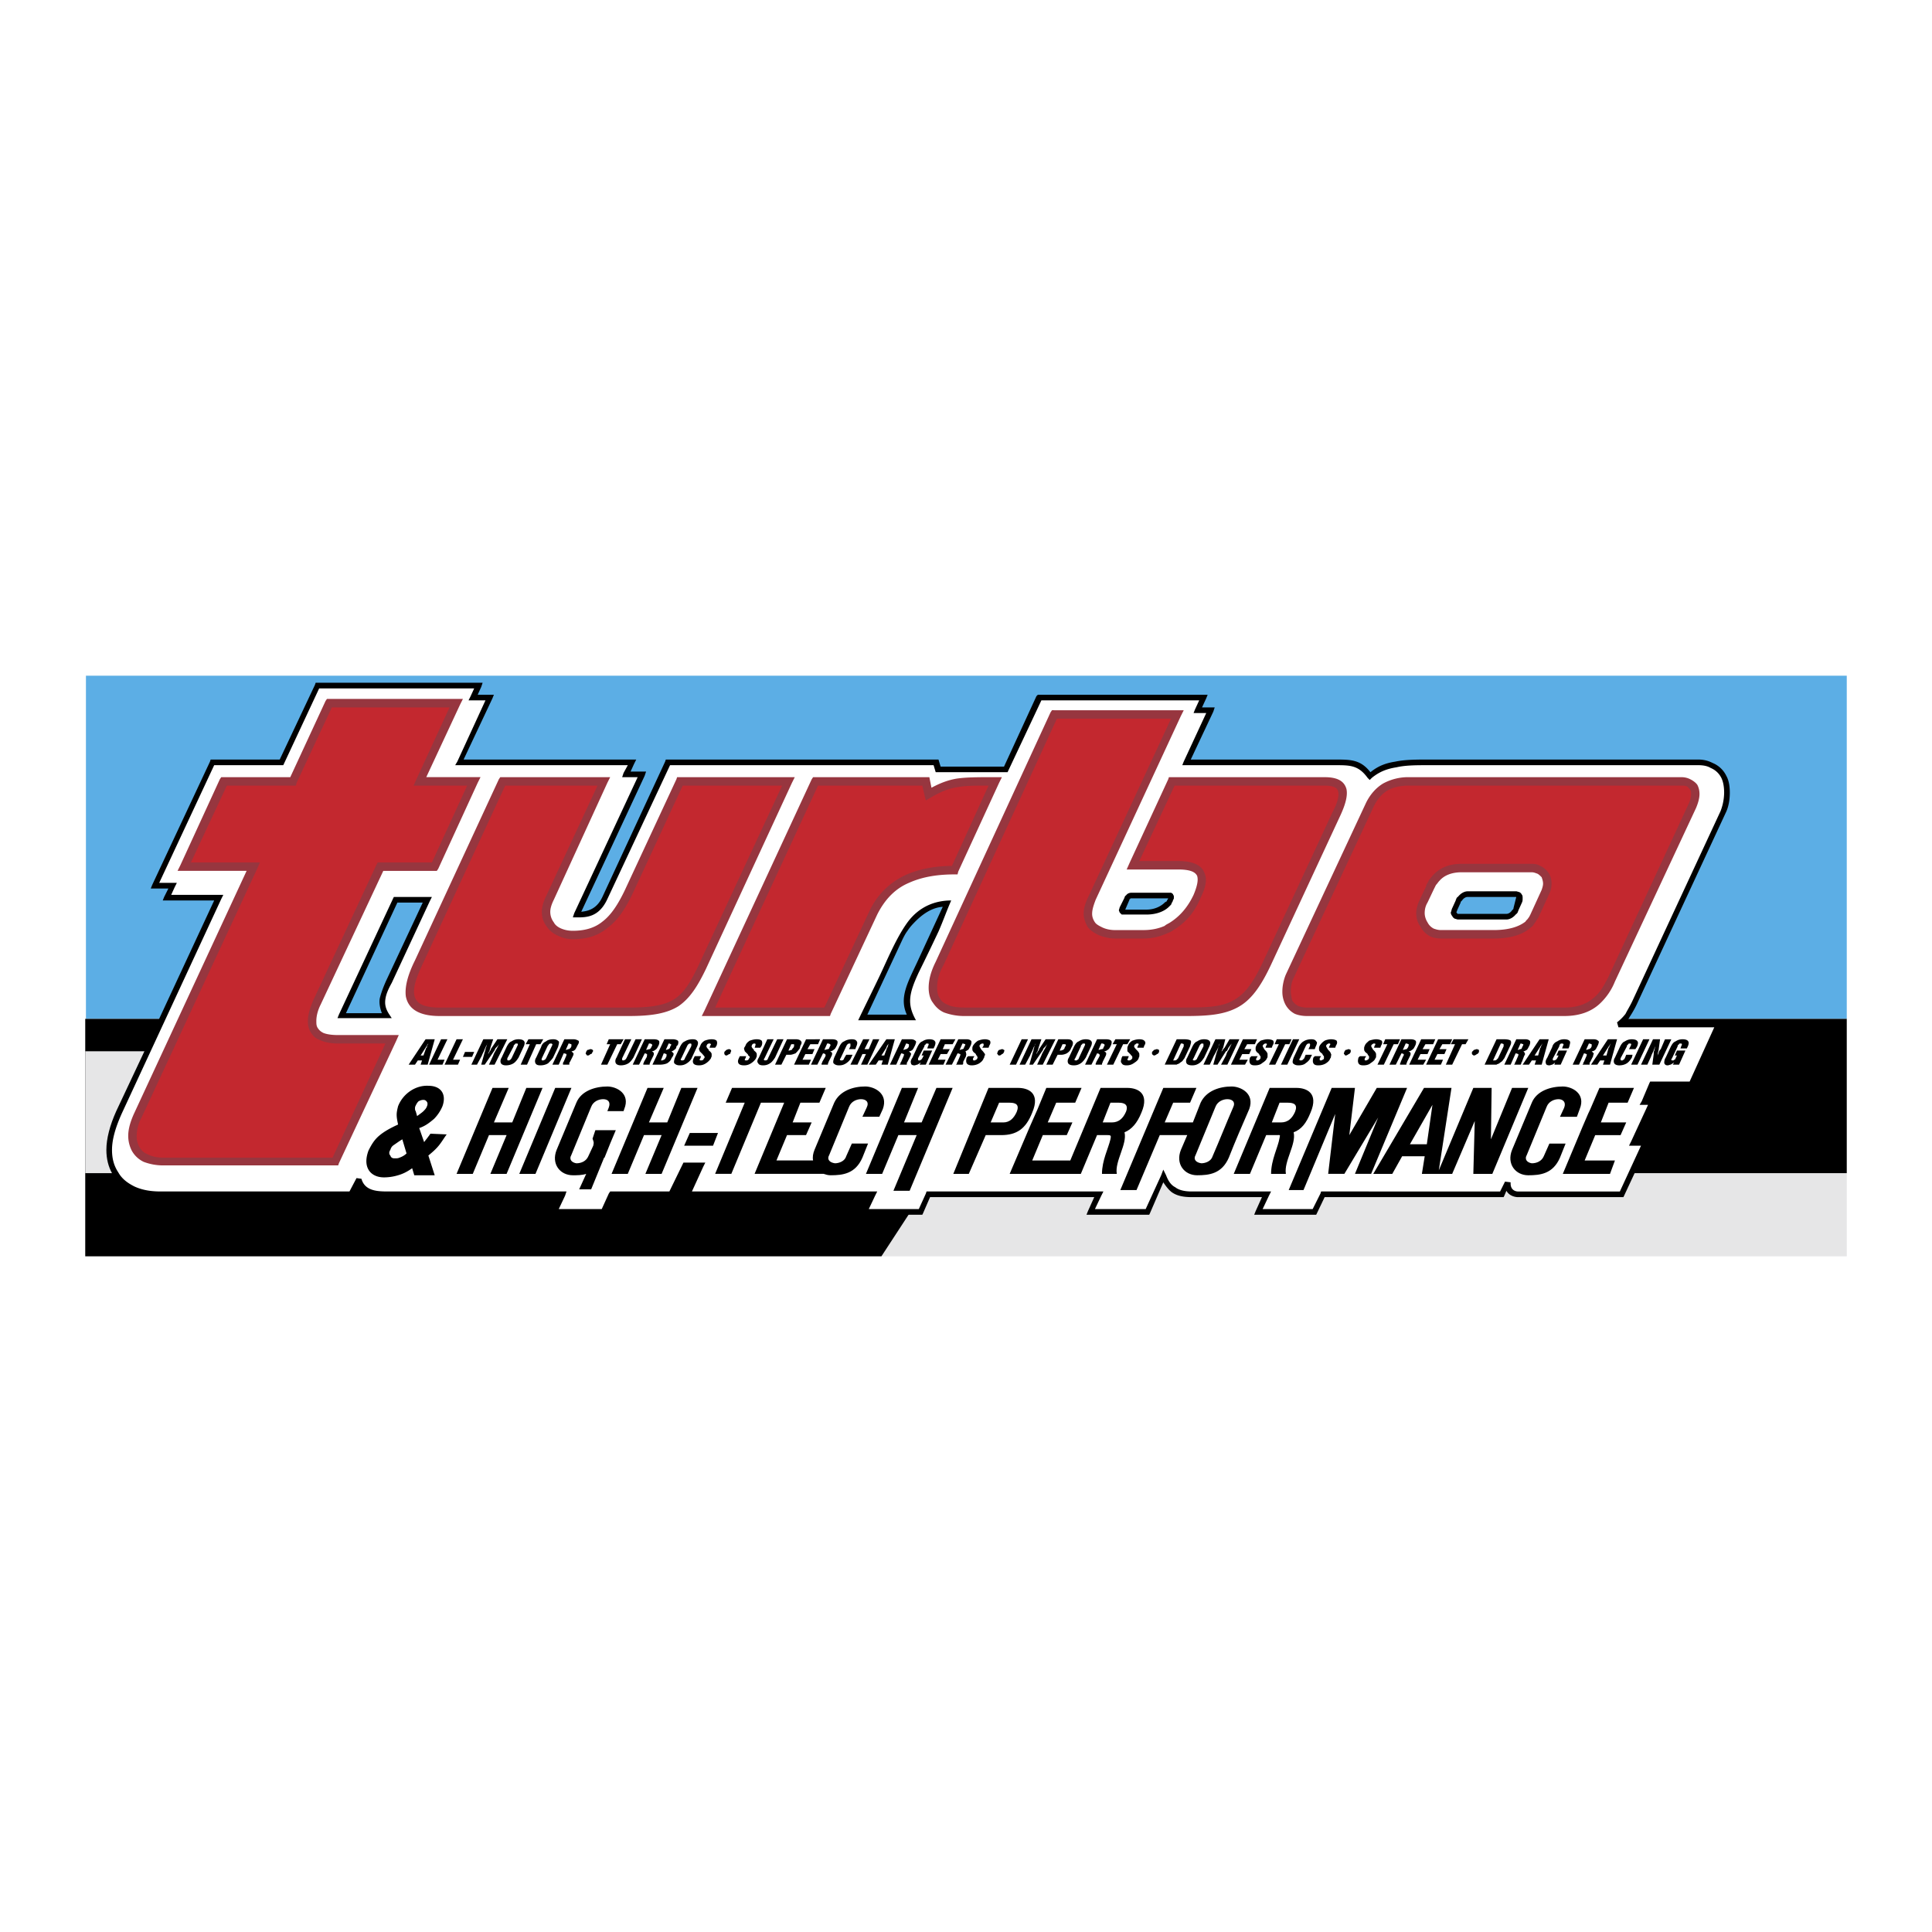
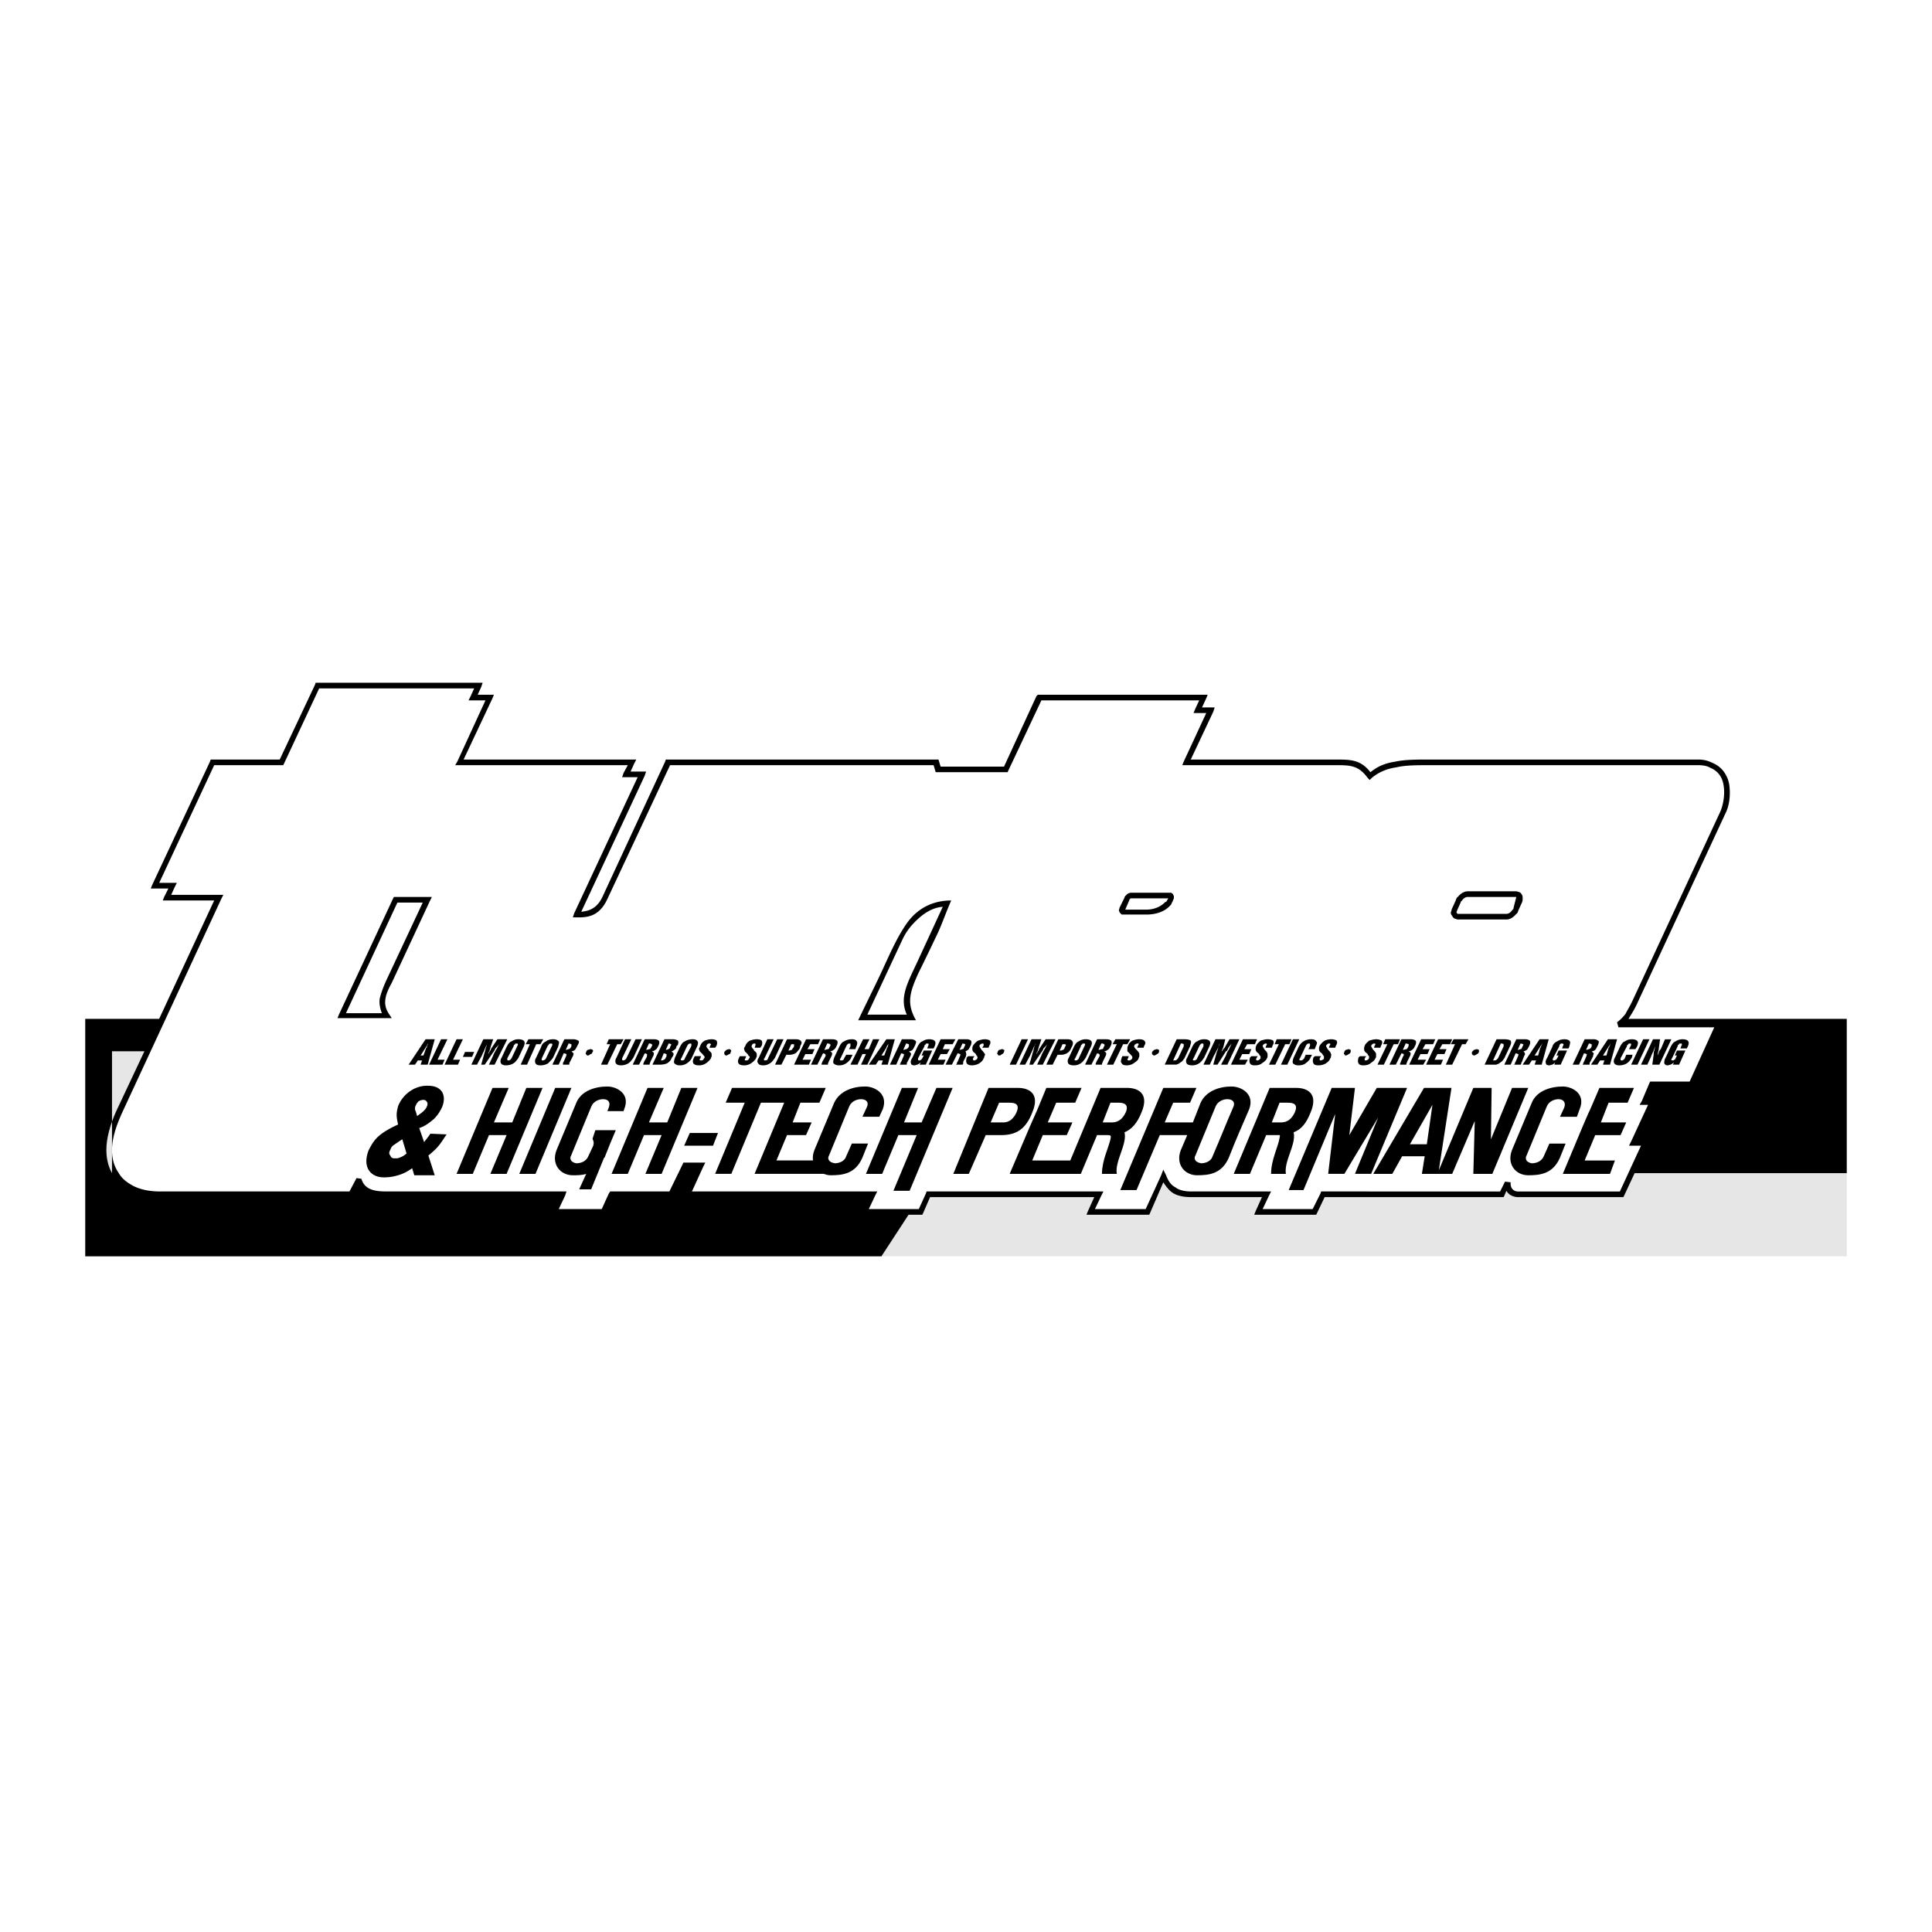
<svg xmlns="http://www.w3.org/2000/svg" width="2500" height="2500" viewBox="0 0 192.756 192.756">
  <g fill-rule="evenodd" clip-rule="evenodd">
    <path fill="#fff" d="M0 0h192.756v192.756H0V0z" />
-     <path fill="#5caee5" d="M8.574 101.65h175.678V67.415H8.574v34.235z" />
    <path fill="#e6e6e7" d="M93.285 117.046h90.967v8.295h-96.31l5.343-8.295z" />
    <path d="M8.504 101.65h175.748v15.396H93.355l-5.413 8.295H8.504V101.65z" />
    <path d="M42.177 90.051h-2.531l-5.132 11.037H38.1c-.211-.562-.281-1.054-.211-1.476.141-.563.351-1.125.633-1.758l3.655-7.803zm47.874 3.656l-3.515 7.521h3.936c-.773-1.687.07-3.163 1.055-5.272l2.531-5.483c-1.055.07-2.039.703-2.952 1.688a4.952 4.952 0 0 0-.563.703c-.21.28-.351.561-.492.843zm26.431-3.937l.07-.141-.07.141zm.071-.141h-3.654c-.07 0-.141 0-.141.07-.07 0-.07 0-.07.07l-.422.984h2.109c.844 0 1.477-.352 1.826-.703.07-.07.141-.07.211-.141 0-.07.07-.14.07-.14l.071-.14zm15.607 29.808l-.773 1.616-.07.141h-6.186l.141-.352.633-1.405h-7.031c-.844 0-1.475-.141-1.969-.492-.281-.211-.562-.562-.842-.984l-1.336 3.093-.07.141h-6.258l.141-.352.633-1.405H92.792l-.703 1.616-.07.141h-6.187l.141-.352.633-1.405H68.118l.211-.352 1.125-2.531h-.914l-1.265 2.742-.07.141h-5.976l-.772 1.616-.07.141h-5.554l.211-.352.633-1.405H38.733c-.844 0-2.32 0-2.953-1.125l-.492.984-.14.141H16.026c-1.055 0-2.039-.141-2.812-.562-.773-.352-1.406-.914-1.898-1.617a4.855 4.855 0 0 1-.703-2.531c0-1.125.352-2.46.984-3.866l9.771-21.02h-5.132l.141-.351.422-.844h-1.758l.141-.351 5.765-12.303.07-.211h6.89l3.515-7.452.07-.211h16.66l-.141.422-.352.773h1.617l-.141.352-2.882 6.116h17.224l-.211.422-.352.773h1.547l-.141.422-6.327 13.567c.703-.07 1.546-.281 2.109-1.476l6.256-13.498.07-.211h27.206l.211.703h6.327l3.234-7.03.141-.141h16.942l-.141.352-.422.914h1.266l-.139.421-2.25 4.78h14.412c1.547 0 2.531 0 3.514 1.265.773-.632 1.547-.914 2.461-1.054.984-.211 2.109-.211 3.445-.211h26.783c.633 0 1.055.141 1.477.352a2.61 2.61 0 0 1 1.336 1.266c.281.492.352 1.125.352 1.687 0 .773-.141 1.476-.422 2.039l-8.717 18.771a10.145 10.145 0 0 1-.844 1.546c-.07.141-.211.352-.352.492h9.701l-.211.352-2.74 5.976-.07.211H164.99l-.562 1.195h.844l-.141.422-1.758 3.654h1.195l-.141.423-2.391 5.132-.07.141h-10.545s-.773 0-1.125-.633l-.211.492-.07.141H132.16v-.002zM151 90.613l.352-.773-.352.773zm.352-.773c0-.07.07-.14.07-.21l-.07.21zm.07-.211l-.07-.07.07.07zm-.07-.07v-.07.07zm0-.07h-.07.07zm-.071 0h-4.85c-.211 0-.422.141-.562.351l-.07.07c-.07.07-.07.07-.07.141l-.352.773c0 .07-.07.141-.07.211l.07.07c0 .07.07.07.07.07h4.85c.211 0 .422-.141.562-.352l.07-.07c.07-.07.07-.07.07-.141l.282-1.123z" />
    <path d="M146.432 88.926h4.85c.07 0 .211.07.281.07.141.07.211.141.281.281.07.07.07.211.07.352s0 .281-.07.421l-.352.773c0 .07-.07.141-.07.211-.07.07-.07.141-.141.141-.281.352-.633.562-.984.562h-4.85c-.07 0-.211-.07-.281-.07a.547.547 0 0 1-.281-.281.539.539 0 0 1-.141-.352c.07-.141.07-.281.141-.422l.352-.773c0-.07.07-.14.07-.21.07-.07.07-.141.141-.141.281-.351.632-.562.984-.562zm-15.467 31.705l.773-1.546.07-.211H149.666l.49-.984.562.07c-.07.914.703.914.703.914h10.193l2.109-4.569h-1.195l.211-.423 1.688-3.654h-.844l.211-.352.773-1.828.07-.141H168.575l2.459-5.413h-9.561l-.141-.492c.352-.281.562-.492.844-.844.211-.422.492-.844.773-1.476l8.717-18.771a5.277 5.277 0 0 0 .352-1.828c0-.492-.07-1.054-.281-1.476a2.064 2.064 0 0 0-1.055-.984c-.35-.211-.773-.281-1.266-.281h-26.783c-1.336 0-2.391 0-3.305.211-.914.141-1.686.422-2.461 1.055l-.211.211-.209-.211c-.914-1.266-1.758-1.266-3.234-1.266h-15.256l.141-.352 2.25-4.851h-1.266l.141-.352.422-.914H103.9l-3.375 7.17h-7.17l-.211-.703H66.852L60.596 89.7c-.844 1.828-2.109 1.828-3.023 1.828h-.421l.141-.422 6.327-13.567h-1.547l.141-.422.422-.773H45.412l.21-.352 2.812-6.116h-1.688l.211-.422.352-.773H31.843l-3.515 7.522-.07.141h-6.89l-5.483 11.74h1.758l-.211.421-.352.773h5.202l-.211.422-9.911 21.37c-.633 1.406-.984 2.601-.984 3.655 0 .914.211 1.617.632 2.25.352.633.915 1.055 1.617 1.406.773.352 1.617.492 2.602.492h18.84l.703-1.336.492.07c.352 1.266 1.688 1.266 2.742 1.266h17.715l-.141.422-.632 1.335h4.289l.703-1.546.141-.211h5.905l1.336-2.742.07-.141h2.18l-.211.422-1.125 2.461h18.488l-.211.422-.632 1.335h4.991l.703-1.546.07-.211h17.644l-.211.422-.633 1.335h5.062l1.547-3.374.211-.562.279.562c.211.562.492.984.916 1.195.35.281.912.422 1.615.422h7.943l-.211.422-.631 1.335h4.991v.001zm-18.067-31.564h3.936c.143.07.213.141.213.211.07.07.07.141.07.211 0 .141 0 .211-.07.281l-.07.21c-.072.07-.072.141-.143.281l-.211.211c-.422.422-1.193.773-2.248.773h-2.461l-.211-.211c0-.07-.07-.141-.07-.211s.07-.211.07-.281l.492-.984c0-.07 0-.07.07-.141 0 0 0-.07.07-.07.142-.21.353-.28.563-.28zm-73.392.422h3.585l-.211.421-3.797 8.155c-.351.633-.562 1.124-.632 1.617-.07.491 0 .913.352 1.476l.281.422H33.671l.141-.352 5.413-11.599.07-.141h.211v.001zm51.037 2.531c1.195-1.617 2.812-2.18 4.359-2.18-.492 1.125-.773 1.969-1.266 3.093a234.93 234.93 0 0 1-1.968 4.078c-.984 2.108-1.195 3.163-.281 4.78h-5.765c.703-1.477 1.406-2.882 2.109-4.358.773-1.618 1.687-3.867 2.812-5.413z" fill="#fff" />
    <path d="M40.771 106.22l1.688-2.531h.914l-.703 2.531h-.703l.141-.422h-.422l-.281.422h-.634zm1.195-.914h.281l.281-.773c.07 0 .07-.07.07-.14s.07-.141.141-.281c-.07.07-.141.141-.141.211-.07.07-.07.14-.14.21l-.492.773zm.844.914h1.336l.211-.492h-.703l.984-2.039h-.633l-1.195 2.531zm1.546 0l1.195-2.531h.633l-.984 2.039h.703l-.211.492h-1.336zm1.828-.774l.211-.492h.914l-.211.492h-.914zm.844.774h.562l.493-.914c.07-.211.211-.422.281-.633s.211-.421.281-.562c-.07.07-.07.211-.141.351-.07.141-.07.352-.141.492l-.352 1.266h.352l.914-1.336s.07-.07.14-.281c.141-.141.282-.28.422-.491-.141.211-.211.421-.352.632-.071.141-.211.352-.281.562l-.422.914h.562l1.265-2.531h-.984l-.562.844c-.07.07-.07.141-.141.281-.07.07-.141.211-.21.352 0-.141.07-.211.14-.352 0-.07.07-.211.07-.281l.281-.844h-.984l-1.193 2.531zm4.218-1.827l-.633 1.194v.141c0 .07.07.07.141.07s.07 0 .141-.07c.07 0 .07-.07.141-.141l.562-1.194c.07-.141.07-.141.07-.211s-.07-.07-.141-.07-.141 0-.141.07c-.07.07-.14.07-.14.211zm-.704.069c.141-.28.281-.491.492-.562.211-.141.422-.212.703-.212s.492.071.562.212c.07.07.07.281-.07.562l-.492 1.055c-.141.211-.281.422-.492.562s-.492.211-.773.211c-.211 0-.421-.07-.492-.211s-.07-.352.07-.562l.492-1.055zm1.407 1.758h.633l.914-2.038h.422l.281-.493h-1.477l-.281.493h.422l-.914 2.038zm2.672-1.827c.07-.141.14-.141.14-.211.07-.07.141-.07.211-.07s.07 0 .141.07c0 .07 0 .07-.07.211l-.562 1.194c-.07.07-.07.141-.141.141-.07.07-.141.07-.211.07s-.07 0-.07-.07c-.07 0 0-.07 0-.141l.562-1.194zm-.633.069a.806.806 0 0 1 .492-.562c.141-.141.421-.212.703-.212s.422.071.562.212c.07.07 0 .281-.07.562l-.493 1.055c-.141.211-.352.422-.492.562-.21.141-.492.211-.773.211s-.422-.07-.492-.211-.07-.352.07-.562l.493-1.055zm2.46.281c.141 0 .211-.07.281-.07s.141-.07.211-.141l.07-.14v-.211c-.07 0-.141-.07-.282-.07l-.28.632zm-1.336 1.477h.633l.492-1.125c.141 0 .281.07.281.07 0 .07 0 .141-.07.281l-.211.492c-.07.07-.07.141-.07.211v.07h.633v-.07c0-.07 0-.141.071-.211l.281-.562c.07-.141.07-.211.07-.281l-.211-.211c.141 0 .281-.07.352-.141s.14-.211.21-.351l.07-.141c.141-.211.141-.352.07-.422-.141-.07-.281-.142-.492-.142h-.915l-1.194 2.533zm3.375-1.266c0-.07.07-.141.141-.211.141 0 .211-.07.281-.07.141 0 .211.07.211.07.07.07.07.141 0 .211-.07.141-.07.211-.211.211-.07.07-.141.141-.281.141-.07 0-.141-.07-.141-.141-.07 0-.07-.07 0-.211zm1.476 1.266l.914-2.038h-.352l.211-.493h1.476l-.281.493h-.351l-.984 2.038h-.633zm3.023-2.532h-.633l-.843 1.828c-.141.211-.141.422-.07.562s.281.211.492.211c.281 0 .562-.07.773-.211s.352-.352.492-.562l.844-1.828h-.633l-.914 1.898c-.07.07-.07.141-.141.141-.07.07-.141.07-.141.07-.07 0-.141 0-.141-.07v-.141l.915-1.898zm1.476 1.055c.141 0 .281-.07.352-.07s.07-.07.14-.141l.07-.14c.07-.141.07-.141 0-.211 0 0-.07-.07-.21-.07h-.07l-.282.632zm-1.336 1.477l1.195-2.531h.914c.281 0 .422.071.493.142.07.07.07.211 0 .422l-.071.141c-.07.14-.141.28-.281.351a.539.539 0 0 1-.352.141c.141.07.211.141.211.211s0 .141-.07.281l-.281.562c0 .07-.07.141-.07.211v.07h-.633v-.07c0-.07.07-.141.07-.211l.281-.492c0-.141.07-.211 0-.281 0 0-.07-.07-.211-.07l-.562 1.125h-.633v-.002zm3.304-1.477c.141 0 .211-.07.281-.07.07-.07.141-.07.141-.211l.07-.14c.07-.07.07-.141 0-.141 0 0-.07-.07-.211-.07l-.281.632zm-.491 1.055c.14 0 .21 0 .281-.07.07 0 .141-.07.21-.211l.07-.141v-.211c-.07 0-.14-.07-.281-.07l-.28.703zm-.844.422h.774c.281 0 .562-.07.702-.141.211-.141.352-.281.422-.492l.141-.211c.071-.141.071-.211.071-.281l-.211-.211c.07 0 .211-.07.282-.141a.386.386 0 0 0 .211-.351l.141-.141c.07-.211.07-.352 0-.422s-.281-.142-.493-.142h-.845l-1.195 2.533zm3.445-1.827l-.562 1.194c-.07.07-.07.141-.07.141.07.07.07.07.141.07s.141 0 .211-.07c0 0 .07-.07.07-.141l.633-1.194c0-.141.07-.141 0-.211 0-.07 0-.07-.07-.07s-.141 0-.211.07-.072.07-.142.211zm-.704.069c.141-.28.281-.491.492-.562.211-.141.492-.212.773-.212s.422.071.492.212c.07.07.07.281-.07.562l-.492 1.055c-.07.211-.281.422-.492.562s-.422.211-.703.211c-.281 0-.421-.07-.562-.211-.07-.141 0-.352.07-.562l.492-1.055zm1.477.914l-.07.141c-.141.281-.141.422-.07.562s.281.211.562.211.493-.07.704-.211.351-.281.492-.492c0-.07.07-.141.07-.211v-.211c0-.07-.07-.211-.281-.352v-.07c-.211-.211-.281-.351-.211-.421 0-.07.07-.141.07-.141.07-.07.141-.07.21-.07.07 0 .07 0 .141.07 0 0 0 .07-.07.141l-.07.21h.562l.141-.21c.07-.211.07-.352 0-.492-.07-.07-.211-.142-.492-.142s-.492.071-.703.142c-.211.141-.352.281-.422.492-.07.14-.07.21-.141.28 0 .141.07.211.07.281l.281.281c.071.07.071.141.141.141 0 .07.07.07.07.141s0 .141-.07.141c0 .07-.07.141-.07.141-.071.07-.141.07-.211.07s-.141 0-.141-.07c0 0 0-.07.07-.141l.07-.211h-.632zm2.952-.422l.211-.211c.07 0 .141-.07.281-.07.07 0 .141.07.141.07.07.07.07.141 0 .211 0 .141-.07.211-.141.211-.141.07-.211.141-.281.141-.141 0-.141-.07-.211-.141v-.211zm1.547.422h.633l-.07.211c-.07.07-.07.141-.07.141 0 .07.07.07.141.07s.141 0 .211-.07c0 0 .07-.07.07-.141.07 0 .07-.07.07-.141s-.07-.07-.141-.141c0 0 0-.07-.07-.141l-.281-.281c0-.07-.07-.141-.07-.281 0-.07.07-.141.141-.28.07-.211.211-.352.422-.492.211-.07.421-.142.703-.142s.422.071.493.142c.07.141.07.281 0 .492l-.141.21h-.562l.07-.21c0-.07.07-.141 0-.141 0-.07 0-.07-.07-.07s-.141 0-.21.07c0 0-.07.07-.07.141-.07.07 0 .21.21.421v.07c.211.141.281.281.281.352v.211c0 .07-.07.141-.07.211a1.637 1.637 0 0 1-.492.492c-.211.141-.422.211-.703.211s-.492-.07-.562-.211-.07-.281.07-.562l.067-.141zm3.374-1.688h-.632l-.844 1.828c-.141.211-.211.422-.07.562.07.141.211.211.493.211.281 0 .492-.07.702-.211.211-.141.352-.352.492-.562l.844-1.828h-.632l-.914 1.898c0 .07-.07.141-.07.141-.07.07-.141.07-.211.07s-.07 0-.14-.07c0 0 0-.07.07-.141l.912-1.898zm.141 2.532l1.195-2.531h.914c.211 0 .422.071.492.212.07.07.07.211-.07.422l-.07.28a3.027 3.027 0 0 1-.422.492c-.211.07-.352.141-.562.141h-.352l-.492.984h-.633zm1.336-1.407h.07c.07 0 .211-.07.281-.07 0-.07.07-.141.141-.211l.07-.14v-.211h-.281l-.281.632zm.562 1.407h1.477l.211-.492h-.844l.281-.562h.703l.211-.492h-.703l.281-.491h.773l.211-.493H80.42l-1.195 2.53zm3.023-1.477c.141 0 .281-.07.351-.07s.141-.07.141-.141l.07-.14c.07-.141.07-.141 0-.211 0 0-.07-.07-.211-.07h-.07l-.281.632zm-1.335 1.477l1.195-2.531h.914c.281 0 .422.071.492.142s.07.211 0 .422l-.07.141c-.07.14-.141.28-.281.351a.539.539 0 0 1-.352.141c.141.07.211.141.211.211s0 .141-.07.281l-.281.562c0 .07-.07.141-.07.211v.07h-.633v-.07c0-.07.071-.141.071-.211l.281-.492c.07-.141.07-.211 0-.281 0 0-.07-.07-.211-.07l-.562 1.125h-.634v-.002zm4.006-.703l.141-.281h-.633l-.211.352c0 .07-.07.141-.07.141-.07.07-.141.07-.211.07s-.07 0-.141-.07c0 0 0-.07.07-.141l.562-1.194c.07-.141.07-.141.141-.211s.141-.07.211-.07.07 0 .07.07v.211l-.141.28h.633l.07-.211c.141-.28.141-.491.07-.562-.07-.141-.21-.212-.492-.212s-.562.071-.773.212c-.211.07-.352.281-.492.562l-.492 1.055c-.07.211-.141.422-.07.562.141.141.281.211.562.211s.492-.07.703-.211.423-.352.493-.563zm-.07.703l1.265-2.531h.633l-.492.984h.422l.421-.984h.633l-1.194 2.531h-.633l.492-1.055h-.352l-.492 1.055h-.703zm1.828 0h.702l.281-.422h.422l-.141.422h.632l.703-2.531h-.844l-1.755 2.531zm1.265-.914l.492-.773c0-.07.07-.14.07-.21.07-.07.141-.141.141-.211 0 .141-.07.211-.07.281 0 .069-.07.14-.07.14l-.281.773h-.282zm2.18-.563c.141 0 .211-.07.281-.07.07 0 .141-.07.211-.141l.07-.14v-.211c-.07 0-.141-.07-.281-.07l-.281.632zm-1.336 1.477l1.195-2.531h.914c.211 0 .352.071.421.142.141.07.07.211 0 .422l-.07.141c-.07.14-.141.28-.211.351s-.211.141-.352.141l.211.211c0 .07 0 .141-.071.281l-.281.562c-.07.07-.07.141-.07.211v.07h-.702s0-.07.07-.07c0-.07 0-.141.07-.211l.211-.492c.07-.141.07-.211.07-.281-.07 0-.141-.07-.281-.07l-.492 1.125h-.632v-.002zm2.952 0h.633l.632-1.406h-.843l-.211.492h.211l-.141.281c-.07.07-.07.141-.141.141-.07.07-.07.07-.141.07s-.141 0-.141-.07v-.141l.632-1.194c0-.141.07-.141.141-.211 0-.07.07-.07.141-.07s.141 0 .141.07 0 .07-.07.211l-.07.21h.632l.07-.141c.141-.28.141-.491.07-.562-.07-.141-.281-.212-.562-.212s-.492.071-.703.212c-.211.07-.352.281-.492.562l-.492 1.055c-.141.211-.211.422-.141.562 0 .141.141.211.352.211.07 0 .21-.07.281-.07.141-.07.211-.141.352-.211l-.14.211zm.914 0l1.195-2.531h1.477l-.281.493h-.773l-.211.491h.703l-.281.492h-.633l-.281.562h.773l-.211.492h-1.477v.001zm3.093-1.477c.141 0 .211-.07.281-.07s.141-.07.141-.141l.07-.14c.07-.141.07-.141.07-.211-.07 0-.141-.07-.281-.07l-.281.632zm-1.406 1.477h.633l.562-1.125c.14 0 .21.07.281.07 0 .07 0 .141-.07.281l-.21.492c-.07.07-.07.141-.07.211-.07 0-.07.07-.07.07h.703c-.07 0-.07-.07 0-.07v-.211l.281-.562c0-.141.07-.211 0-.281 0-.07 0-.141-.07-.211.07 0 .141-.07.282-.141.07-.07.141-.211.211-.351l.069-.141c.07-.211.07-.352 0-.422-.069-.07-.21-.142-.421-.142h-.843l-1.268 2.533zm2.25-.844h.631l-.141.211v.141c0 .07.07.07.141.07s.07 0 .141-.07c.07 0 .141-.07.141-.141 0 0 .07-.07 0-.141 0-.07 0-.07-.07-.141 0 0-.07-.07-.07-.141-.141-.141-.281-.211-.281-.281-.07-.07-.07-.141-.07-.281 0-.07 0-.141.07-.28.141-.211.281-.352.492-.492.211-.07.422-.142.703-.142.211 0 .422.071.492.142.07.141.07.281-.07.492l-.07.21h-.633l.141-.21v-.141c0-.07-.07-.07-.141-.07 0 0-.07 0-.141.07-.07 0-.07.07-.141.141 0 .07.07.21.211.421l.07.07c.141.141.211.281.281.352 0 .07 0 .141-.07.211 0 .07 0 .141-.07.211-.07.211-.211.352-.422.492s-.492.211-.773.211c-.21 0-.421-.07-.492-.211s-.07-.281 0-.562l.141-.141zm2.952-.422c0-.07.07-.141.141-.211.141 0 .211-.07.281-.07.141 0 .141.07.211.07.07.07 0 .141 0 .211-.07.141-.141.211-.211.211-.07.07-.141.141-.281.141-.07 0-.141-.07-.141-.141-.07 0-.07-.07 0-.211zm1.195 1.266l1.195-2.531h.633l-1.195 2.531h-.633zm.985 0h.562l.492-.914c.07-.211.211-.422.281-.633s.211-.421.281-.562a.538.538 0 0 0-.141.351c-.07.141-.07.352-.141.492l-.352 1.266h.352l.914-1.336s.07-.07.141-.281c.141-.141.281-.28.422-.491-.141.211-.211.421-.352.632-.07.141-.211.352-.281.562l-.422.914h.562l1.266-2.531h-.984l-.562.844c-.07.07-.07.141-.141.281-.07.07-.141.211-.211.352 0-.141.07-.211.141-.352 0-.07.07-.211.07-.281l.281-.844h-.984l-1.194 2.531zm2.672 0l1.195-2.531h.912c.283 0 .424.071.494.212.07.07.07.211 0 .422l-.141.28c-.07.211-.211.352-.424.492-.141.07-.352.141-.561.141h-.352l-.492.984h-.631zm1.336-1.407h.07c.139 0 .209-.07.279-.07.07-.07.141-.141.141-.211l.07-.14c.07-.07.07-.141 0-.211h-.281l-.279.632zm2.107-.42l-.562 1.194c-.07.07-.07.141-.07.141 0 .07.07.07.141.07s.141 0 .141-.07c.07 0 .141-.07.141-.141l.562-1.194c.07-.141.07-.141.07-.211s-.07-.07-.141-.07-.141 0-.141.07c-.071.07-.141.07-.141.211zm-.703.069l-.49 1.055c-.143.211-.143.422-.072.562.072.141.283.211.562.211.281 0 .492-.07.703-.211s.352-.352.492-.562l.492-1.055c.141-.28.141-.491.07-.562-.07-.141-.281-.212-.562-.212s-.492.071-.703.212c-.211.071-.352.282-.492.562zm2.461.281c.141 0 .281-.07.352-.07s.141-.07.141-.141l.07-.14c.07-.141.07-.141 0-.211 0 0-.07-.07-.211-.07h-.07l-.282.632zm-1.336 1.477l1.195-2.531h.914c.281 0 .422.071.492.142s.07.211 0 .422l-.07.141c-.07.14-.141.28-.281.351a.539.539 0 0 1-.352.141c.141.07.211.141.211.211s0 .141-.07.281l-.281.562c0 .07-.07.141-.07.211v.07h-.633v-.07c0-.07.07-.141.07-.211l.281-.492c.07-.141.07-.211 0-.281 0 0-.07-.07-.211-.07l-.562 1.125h-.633v-.002zm2.18 0h.633l.984-2.038h.422l.281-.493h-1.477l-.281.493h.422l-.984 2.038zm1.546-.844h.633l-.07.211c-.07.07-.07.141-.07.141.07.07.07.07.141.07s.141 0 .211-.07c.07 0 .07-.07.141-.141v-.141c0-.071-.07-.07-.07-.141-.07 0-.07-.07-.141-.141l-.281-.281v-.281c0-.07 0-.141.07-.28.07-.211.211-.352.422-.492.211-.07.422-.142.703-.142s.422.071.492.142c.141.141.141.281 0 .492l-.07.21h-.633l.07-.21c.07-.07.07-.141.07-.141 0-.07-.07-.07-.141-.07s-.141 0-.141.07c-.07 0-.141.07-.141.141-.07.07 0 .21.211.421l.07.07c.141.141.211.281.211.352v.211c0 .07-.07.141-.07.211-.07.211-.281.352-.492.492s-.422.211-.703.211-.422-.07-.492-.211c-.141-.141-.07-.281 0-.562l.07-.141zm2.954-.422l.211-.211c.07 0 .211-.07.281-.07s.141.07.211.07v.211c-.07.141-.141.211-.211.211-.07.07-.211.141-.281.141s-.141-.07-.211-.141v-.211zm2.951-.843h-.07l-.771 1.687h.07c.141 0 .211 0 .281-.07l.139-.141.562-1.194v-.211s-.071-.071-.211-.071zm-.491-.423h.771c.352 0 .562.071.633.142.07.141 0 .281-.07.562l-.562 1.194c-.07.07-.141.211-.211.281s-.211.141-.281.211-.209.07-.279.141h-1.196l1.195-2.531zm2.248.705l-.562 1.194c-.07.07-.07.141-.07.141 0 .07.07.07.141.07s.141 0 .141-.07c.07 0 .141-.07.141-.141l.633-1.194v-.211c0-.07-.07-.07-.141-.07s-.07 0-.141.07-.071.07-.142.211zm-.703.069l-.492 1.055c-.141.211-.141.422-.07.562s.281.211.562.211.492-.07.703-.211.352-.352.492-.562l.492-1.055c.141-.28.141-.491.07-.562-.07-.141-.281-.212-.562-.212s-.492.071-.703.212c-.21.071-.351.282-.492.562zm1.125 1.758l1.195-2.531h.984l-.211.844c-.07.07-.07.211-.141.281 0 .141-.07.211-.141.352.07-.141.141-.281.211-.352.07-.141.141-.211.211-.281l.492-.844h.984l-1.195 2.531h-.633l.492-.914c.07-.211.141-.422.281-.562.07-.211.211-.421.281-.632-.141.211-.281.351-.352.491-.07.211-.141.281-.211.281l-.844 1.336h-.422l.352-1.266c.07-.141.141-.352.141-.492.07-.14.141-.28.141-.351-.07.141-.141.351-.211.562-.141.211-.211.422-.352.633l-.422.914h-.63zm2.743 0h1.406l.281-.492h-.844l.281-.562h.703l.211-.492h-.703l.281-.491h.773l.211-.493h-1.406l-1.194 2.53zm2.039-.844h.633l-.141.211c0 .07-.07.141 0 .141 0 .07 0 .07.07.07s.141 0 .211-.07c.07 0 .07-.07.141-.141v-.141c0-.071 0-.07-.07-.141 0 0-.07-.07-.07-.141-.141-.141-.281-.211-.281-.281-.07-.07-.07-.141-.07-.281 0-.07 0-.141.07-.28.07-.211.281-.352.422-.492.211-.07.492-.142.701-.142.281 0 .492.071.562.142.07.141.07.281-.07.492l-.07.21h-.631l.07-.21c.07-.07.07-.141.07-.141 0-.07-.07-.07-.141-.07s-.07 0-.141.07c-.07 0-.07.07-.141.141 0 .07.07.21.211.421l.07.07c.141.141.209.281.209.352v.211c0 .07 0 .141-.068.211-.07.211-.281.352-.492.492-.141.141-.422.211-.703.211s-.422-.07-.492-.211-.07-.281 0-.562l.141-.141zm1.755.844h.633l.984-2.038h.422l.211-.493h-1.475l-.213.493h.424l-.986 2.038zm1.198 0l1.193-2.531h.633l-1.195 2.531h-.631zM130.754 105.517c-.07.211-.281.422-.492.562-.141.141-.422.211-.703.211s-.422-.07-.562-.211c-.07-.141 0-.352.07-.562l.492-1.055c.141-.28.352-.491.492-.562.211-.141.492-.212.773-.212s.422.071.492.212c.141.07.07.281-.07.562l-.07.211h-.633l.141-.28c0-.141.07-.141 0-.211 0-.07 0-.07-.07-.07s-.141 0-.211.07-.07.07-.141.211l-.562 1.194c-.07.07-.07.141-.07.141.07.07.07.07.141.07s.141 0 .211-.07l.141-.141.141-.352h.633l-.143.282zm.422-.141l-.141.141c-.07.281-.07.422 0 .562s.211.211.492.211.562-.07.773-.211.352-.281.422-.492c.07-.07.07-.141.07-.211s.07-.141 0-.211c0-.07-.07-.211-.211-.352l-.07-.07c-.141-.211-.211-.351-.211-.421.07-.07.07-.141.141-.141.07-.07.07-.07.141-.07s.141 0 .141.07c0 0 0 .07-.07.141l-.07.21h.633l.07-.21c.141-.211.141-.352.07-.492-.07-.07-.281-.142-.562-.142-.211 0-.492.071-.633.142a1.637 1.637 0 0 0-.492.492c-.07.14-.07.21-.07.28 0 .141 0 .211.07.281 0 .07.141.141.281.281 0 .07.07.141.07.141.07.07.07.07.07.141v.141c0 .07-.07.141-.141.141-.07.07-.141.07-.141.07-.07 0-.141 0-.141-.07v-.141l.141-.211h-.632zm2.953-.422c0-.07.07-.141.141-.211.141 0 .211-.07.281-.07s.141.07.211.07v.211c-.07.141-.141.211-.211.211-.07.07-.211.141-.281.141s-.141-.07-.141-.141c-.07 0-.07-.07 0-.211zm1.547.422h.633l-.141.211c0 .07-.07.141 0 .141 0 .07 0 .07.07.07s.141 0 .211-.07c.07 0 .07-.07.141-.141v-.141c0-.071 0-.07-.07-.141 0 0-.07-.07-.07-.141-.141-.141-.281-.211-.281-.281-.07-.07-.07-.141-.07-.281 0-.07 0-.141.07-.28.07-.211.281-.352.422-.492.209-.07.49-.142.701-.142.281 0 .424.071.564.142.07.141.07.281-.07.492l-.07.21h-.635l.07-.21c.07-.07.07-.141.07-.141 0-.07-.07-.07-.141-.07s-.07 0-.141.07c-.07 0-.07.07-.141.141 0 .07.07.21.211.421l.07.07c.141.141.211.281.211.352v.211c0 .07 0 .141-.07.211-.07.211-.281.352-.492.492-.139.141-.42.211-.701.211s-.422-.07-.492-.211-.07-.281 0-.562l.141-.141zm1.756.844h.635l.982-2.038h.422l.211-.493h-1.477l-.209.493h.42l-.984 2.038zm2.531-1.477c.141 0 .281-.07.352-.07s.07-.07.141-.141l.07-.14c0-.141.07-.141 0-.211 0 0-.141-.07-.211-.07h-.07l-.282.632zm-1.336 1.477l1.195-2.531h.914c.281 0 .422.071.492.142s.07.211 0 .422l-.07.141c-.07.14-.141.28-.281.351a.539.539 0 0 1-.352.141c.141.07.211.141.211.211s0 .141-.07.281l-.281.562c0 .07-.07.141-.07.211v.07h-.633v-.07c0-.07.07-.141.07-.211l.211-.492c.07-.141.141-.211.07-.281 0 0-.07-.07-.211-.07l-.562 1.125h-.633v-.002zm1.969 0h1.406l.281-.492h-.844l.281-.562h.703l.211-.492h-.703l.281-.491h.773l.211-.493h-1.406l-1.194 2.53zm1.687 0l1.195-2.531h1.406l-.211.493h-.773l-.281.491h.703l-.211.492h-.703l-.281.562h.844l-.211.492h-1.477v.001zm1.969 0h.633l.984-2.038h.352l.281-.493h-1.477l-.281.493h.422l-.914 2.038zm2.602-1.266l.211-.211c.07 0 .211-.07.281-.07s.141.07.211.07v.211c-.07.141-.141.211-.211.211-.07.07-.211.141-.281.141s-.141-.07-.211-.141v-.211zm2.953-.843h-.07l-.775 1.687h.07c.141 0 .211 0 .281-.07l.143-.141.561-1.194v-.211c-.001 0-.072-.071-.21-.071zm-.495-.423h.773c.352 0 .562.071.633.142.07.141.07.281-.07.562l-.562 1.194c-.07.07-.141.211-.211.281-.068.07-.209.141-.279.211s-.211.07-.283.141h-1.193l1.192-2.531zm2.11 1.055c.141 0 .211-.07.281-.07s.141-.07.141-.141l.07-.14c.07-.141.07-.141.07-.211-.07 0-.141-.07-.281-.07l-.281.632zm-1.336 1.477h.633l.492-1.125c.141 0 .211.07.281.07 0 .07 0 .141-.07.281l-.211.492c-.07.07-.07.141-.07.211-.07 0-.07.07-.07.07h.703c-.07 0-.07-.07 0-.07 0-.07 0-.141.07-.211l.211-.562c.07-.141.141-.211.07-.281 0-.07-.07-.141-.141-.211.141 0 .211-.07.352-.141.07-.07.141-.211.211-.351l.07-.141c.07-.211.07-.352 0-.422s-.211-.142-.422-.142h-.914l-1.195 2.533zm1.828 0l1.688-2.531h.914l-.703 2.531h-.703l.141-.422h-.422l-.281.422h-.634zm1.195-.914h.352l.211-.773c.07 0 .07-.07.07-.14.07-.07.07-.141.141-.281-.07.07-.07.141-.141.211s-.07.14-.141.21l-.492.773zm1.969.914h.633l.633-1.406h-.844l-.211.492h.211l-.141.281c-.07.07-.07.141-.141.141-.07.07-.141.07-.211.07s-.07 0-.07-.07c-.07 0 0-.07 0-.141l.633-1.194c0-.141.07-.141.07-.211.07-.07.141-.07.211-.07s.07 0 .141.07c0 .07 0 .07-.07.211l-.07.21h.633l.07-.141c.07-.28.141-.491.07-.562-.07-.141-.281-.212-.562-.212s-.492.071-.703.212a.802.802 0 0 0-.492.562l-.492 1.055c-.141.211-.211.422-.141.562 0 .141.141.211.352.211.07 0 .211-.07.281-.07.141-.07.211-.141.281-.211l-.071.211zm3.164-1.477c.141 0 .211-.07.281-.07s.141-.07.211-.141l.068-.14v-.211c-.068 0-.139-.07-.279-.07l-.281.632zm-1.336 1.477l1.195-2.531h.912c.211 0 .352.071.422.142.141.07.07.211 0 .422l-.07.141c-.07.14-.141.28-.211.351s-.211.141-.352.141l.211.211c0 .07-.07.141-.07.281l-.279.562c-.07.07-.07.141-.07.211v.07h-.703s0-.07.07-.07c0-.07 0-.141.07-.211l.211-.492c.07-.141.07-.211.07-.281-.07 0-.141-.07-.281-.07l-.492 1.125h-.633v-.002zm1.828 0l1.686-2.531h.914l-.703 2.531h-.701l.141-.422h-.424l-.281.422h-.632zm1.196-.914h.35l.211-.773c.07 0 .07-.07.07-.14.07-.07.07-.141.141-.281-.07.07-.07.141-.141.211s-.07.14-.141.21l-.49.773zm2.881.211l.07-.281h-.633l-.141.352c-.07.07-.07.141-.141.141-.07.07-.07.07-.141.07s-.141 0-.141-.07v-.141l.633-1.194c0-.141.07-.141.141-.211 0-.07.07-.07.141-.07s.141 0 .141.07 0 .07-.07.211l-.141.28h.633l.141-.211c.141-.28.141-.491.07-.562-.07-.141-.281-.212-.562-.212s-.492.071-.703.212c-.211.07-.352.281-.492.562l-.492 1.055c-.141.211-.141.422-.07.562s.281.211.492.211c.281 0 .562-.07.773-.211s.351-.352.492-.563zm-.071.703l1.195-2.531h.633l-1.195 2.531h-.633zm.985 0h.633l.352-.773c.07-.211.141-.352.211-.492s.141-.352.211-.562c0 .14-.07.28-.07.421-.07.07-.07.211-.07.352l-.141 1.055h.703l1.195-2.531h-.633l-.422.984c-.141.141-.211.281-.211.422-.07.141-.141.211-.141.352 0-.141.07-.211.07-.352s.07-.281.07-.352l.141-1.055h-.703l-1.195 2.531zm3.164 0l.141-.211c-.141.07-.211.141-.352.211-.07 0-.211.07-.281.07-.211 0-.281-.07-.352-.211 0-.141 0-.352.141-.562l.492-1.055c.141-.28.281-.491.492-.562.211-.141.422-.212.703-.212s.492.071.562.212c.07.07.07.281-.07.562l-.07.141h-.633l.07-.21c.07-.141.07-.141.07-.211s-.07-.07-.141-.07-.141 0-.141.07c-.07.07-.141.07-.141.211l-.562 1.194c-.07.07-.07.141-.07.141 0 .07.07.07.141.07s.141 0 .141-.07c.07 0 .141-.07.141-.141l.141-.281h-.211l.211-.492h.844l-.633 1.406h-.633zM41.615 111.352c.281-.211.492-.352.633-.492s.281-.281.351-.492c.07-.14.07-.351 0-.421a.385.385 0 0 0-.351-.211c-.211 0-.352.07-.492.141-.141.141-.211.281-.281.421-.07.141-.07.211-.07.281s0 .211.07.281l.14.492zm-1.055 3.725l-.421-1.406c-.352.211-.633.423-.844.563-.211.141-.282.281-.352.491-.141.211-.141.422 0 .562.07.211.21.281.422.281.211 0 .351 0 .492-.07.211-.069.493-.21.703-.421zm-.844-2.882c-.07-.352-.14-.633-.14-.984 0-.281.07-.562.14-.844.493-1.265 1.758-2.108 3.023-2.038 1.266 0 1.828.844 1.406 2.038a3.993 3.993 0 0 1-.844 1.266c-.421.352-.843.703-1.476.914l.492 1.405c.141-.211.281-.352.421-.562.07-.07.141-.211.211-.281l1.617.07c-.211.281-.422.632-.633.914-.352.492-.773.843-1.195 1.194l.633 1.969h-2.039l-.211-.703c-.492.352-.914.562-1.406.703a4.858 4.858 0 0 1-1.406.211c-.703 0-1.265-.281-1.546-.773s-.281-1.125 0-1.898c.281-.562.562-1.055 1.055-1.476.493-.422 1.125-.773 1.898-1.125z" />
-     <path d="M22.353 77.538h6.608l3.515-7.593.141-.211h13.567l-.281.562-3.374 7.241h5.412l-.281.563-3.936 8.577-.141.211H38.24l-6.256 13.356c-.281.562-.422 1.125-.422 1.617 0 .281 0 .492.141.703s.281.352.562.492c.352.141.843.211 1.476.211h6.045l-.281.633-5.694 12.161-.07.211H16.307a5.465 5.465 0 0 1-1.968-.352 2.651 2.651 0 0 1-1.195-1.125 3.264 3.264 0 0 1-.351-1.476c0-.773.281-1.547.562-2.18l11.249-24.253h-6.89l.281-.562 3.937-8.576.14-.211h.281v.001zm130.475 9.49h-7.029c-.914 0-1.688.281-2.18.844-.141.141-.211.281-.352.422l-.211.421-.633 1.335c-.211.352-.281.703-.281 1.055s.141.703.281.914c.141.281.352.492.633.633.211.07.422.14.703.14h5.271c1.547 0 2.531-.351 3.164-.843.07-.141.211-.211.281-.352.07-.07.141-.211.211-.352l1.125-2.46c.07-.211.141-.422.141-.632 0-.211-.07-.422-.141-.633-.141-.141-.281-.281-.422-.351-.209-.07-.35-.141-.561-.141zm-12.303-9.49h27.207c.352 0 .633.07.914.211s.561.351.701.562c.141.281.211.562.211.914 0 .421-.141.914-.352 1.406l-8.084 17.294a6.148 6.148 0 0 1-1.547 2.249c-.773.703-1.896 1.195-3.514 1.195h-25.66c-.422 0-.844-.07-1.195-.211a2.22 2.22 0 0 1-.984-.984 2.751 2.751 0 0 1-.281-1.265c0-.562.141-1.195.352-1.688l7.945-17.013c.42-.914 1.053-1.617 1.758-2.039a5.207 5.207 0 0 1 2.529-.631zm-35.359-6.679h-.211l-.141.211-11.459 24.886c-.492.984-.703 1.828-.703 2.602 0 .562.14 1.125.421 1.477.281.421.633.772 1.125.983a5.877 5.877 0 0 0 2.039.352h22.073c2.25 0 3.797-.141 5.133-.844 1.336-.702 2.32-2.038 3.373-4.288l6.891-14.833c.492-1.055.773-1.968.633-2.671-.211-.773-.844-1.195-2.18-1.195h-15.537l-.07.211-3.865 8.365-.281.633h5.131c1.125 0 1.688.211 1.898.632.141.422 0 1.055-.352 1.898-.562 1.195-1.336 2.109-2.32 2.742-.211.141-.422.211-.562.352-.631.281-1.334.421-2.107.421h-2.883c-.352 0-.844-.07-1.266-.281-.281-.141-.562-.281-.703-.492s-.281-.492-.281-.844c0-.422.141-.844.352-1.406l8.506-18.348.281-.562h-12.935v-.001zm-23.762 6.679H92.722l.07.352.141.703c.914-.492 1.688-.773 2.531-.914.984-.141 2.178-.141 3.795-.141h.703l-.28.562-4.077 8.858-.07.281h-.281c-1.617 0-3.164.21-4.57.844-1.335.562-2.39 1.617-3.164 3.163l-4.64 9.912-.07.211H70.016l.282-.562 10.686-23.058.14-.211h.28zm-31.213 0h-.281l-.141.211-8.366 18.066c-.562 1.125-1.054 2.461-.914 3.586.211 1.124 1.125 1.968 3.375 1.968h18.91c2.32 0 3.796-.281 4.921-.984 1.125-.772 1.898-1.968 2.742-3.726L79.014 78.1l.281-.562h-11.74l-.07.211-5.132 11.037c-.703 1.476-1.406 2.531-2.249 3.164-.773.633-1.758.914-2.953.914-.422 0-.774-.07-1.125-.21-.351-.141-.632-.352-.773-.633a1.727 1.727 0 0 1-.352-1.055c0-.352.141-.773.352-1.195l5.343-11.67.281-.562H50.191v-.001z" fill="#97363f" />
-     <path d="M29.242 78.381h-6.608l-3.585 7.663h6.889l-.281.633-11.529 24.815a3.934 3.934 0 0 0-.492 1.828c0 .421.07.773.281 1.125.14.28.422.562.773.702.421.211.914.352 1.617.352h16.872l5.272-11.388h-4.71c-.773 0-1.406-.141-1.828-.352-.422-.142-.703-.422-.914-.773s-.281-.703-.281-1.125c0-.633.211-1.266.492-1.968l6.327-13.568.141-.281h5.414l3.515-7.663h-5.343l.281-.632 3.304-7.171h-11.74L29.593 78.1l-.07.281h-.281zm116.557 7.804h7.029c.352 0 .633.07.844.211.352.141.633.422.844.703.211.351.281.703.281 1.055 0 .351-.07.703-.211.984l-1.125 2.46c-.141.141-.211.352-.352.492-.07.141-.211.352-.352.422-.773.703-1.969 1.125-3.727 1.125h-5.271c-.352 0-.773-.07-1.055-.211a2.22 2.22 0 0 1-.984-.984c-.281-.352-.422-.844-.422-1.336 0-.422.141-.914.352-1.335l.633-1.336v-.07c.07-.21.211-.351.281-.562.141-.141.281-.352.422-.493.703-.774 1.688-1.125 2.813-1.125zm21.933-7.804h-27.207c-.773 0-1.477.141-2.109.492-.561.352-1.055.914-1.406 1.687l-7.943 17.013c-.211.422-.281.844-.281 1.336 0 .28.07.633.141.914.141.211.352.421.633.562.211.07.492.141.844.141h25.66c1.406 0 2.32-.422 2.951-.983.703-.563 1.057-1.336 1.406-1.969l8.016-17.294c.211-.422.281-.773.281-1.054 0-.211 0-.352-.141-.492-.07-.07-.141-.211-.281-.281s-.353-.072-.564-.072zm-50.898-6.678l-8.225 17.715c-.352.703-.492 1.265-.492 1.757s.211.984.422 1.336c.281.351.633.562 1.055.773.492.211 1.125.352 1.617.352h2.883c.914 0 1.688-.211 2.459-.563.211-.07.424-.211.635-.352 1.123-.703 2.037-1.757 2.6-3.163.492-.984.703-1.828.352-2.531-.281-.703-1.125-1.125-2.602-1.125h-3.865l3.516-7.522h14.973c.844 0 1.266.211 1.336.562.141.422-.07 1.195-.562 2.109l-6.889 14.833c-.984 2.109-1.828 3.304-3.023 3.938-1.125.632-2.602.702-4.711.702H96.237c-.632 0-1.265-.07-1.687-.281-.352-.141-.633-.351-.773-.632-.211-.281-.281-.634-.281-1.055 0-.633.141-1.406.633-2.25l11.319-24.604h11.386v.001zM92.02 78.381H81.615l-10.264 22.144h10.896l4.499-9.631c.843-1.757 2.109-2.882 3.585-3.585 1.406-.632 3.022-.914 4.64-.914l3.655-8.014c-1.266 0-2.249 0-3.022.141-.914.141-1.688.422-2.742 1.054l-.492.281-.141-.562-.209-.914zm-32.409 0L54.48 89.418c-.281.562-.422 1.125-.422 1.546 0 .633.211 1.125.492 1.477.281.421.632.703 1.125.914a3.26 3.26 0 0 0 1.476.352c1.406 0 2.53-.352 3.444-1.125.984-.703 1.757-1.828 2.531-3.445l4.991-10.756h9.913l-8.366 17.997c-.773 1.617-1.406 2.671-2.39 3.305-.984.632-2.39.843-4.5.843h-18.91c-1.758 0-2.391-.491-2.531-1.266-.141-.913.352-2.038.844-3.093l8.225-17.786h9.209z" fill="#c3282f" />
    <path d="M86.466 110.508c.281-.562-.071-.843-.563-.843-.422 0-.984.211-1.195.772l-1.969 4.78c-.281.492.07.773.562.844.422 0 .984-.211 1.125-.703l.562-1.265h1.617l-.563 1.405c-.703 1.617-1.968 1.758-3.164 1.758-.281 0-.492-.07-.703-.141h-6.89l2.953-7.1h-2.32l-2.953 7.1h-1.617l2.953-7.1h-1.898l.633-1.477h9.35l-.633 1.477h-1.898l-.773 1.968h1.898l-.562 1.266H78.52l-1.054 2.53h3.655c-.07-.352 0-.703.141-1.055l1.968-4.709c.562-1.195 1.898-1.617 3.093-1.617.914 0 2.32.703 1.758 2.249l-.352.773h-1.687l.424-.912zm-31.072-1.968h1.617l-3.585 8.576h-1.617l3.585-8.576zm5.342 1.968l-.141.352h1.617l.07-.211c.633-1.546-.773-2.249-1.687-2.249-1.195 0-2.601.422-3.093 1.617l-1.968 4.709c-.563 1.406.351 2.531 1.617 2.531.421 0 .914 0 1.335-.141l-.703 1.547h1.195l1.266-3.094s0-.07.07-.07l.562-1.405.562-1.336H59.4l-.281.843c.141.423.141.352.07.704l-.492 1.054c-.211.492-.703.703-1.195.703-.421-.07-.773-.352-.492-.844l1.968-4.78c.211-.562.773-.772 1.195-.772.493-.001.774.28.563.842zm3.867-1.968h1.617l-1.476 3.444h1.827l1.406-3.444h1.617l-3.585 8.576h-1.617l1.617-3.866h-1.758l-1.617 3.866h-1.617l3.586-8.576zm-15.466 0l-3.585 8.576h1.617l1.617-3.866h1.757l-1.617 3.866h1.617l3.586-8.576h-1.617l-1.406 3.444h-1.828l1.476-3.444h-1.617zm22.496 4.499h-2.812l-.562 1.266h2.882l.492-1.266zm18.348-4.499l-3.585 8.576h1.617l1.617-3.866h1.828l-2.32 5.554h1.617l4.289-10.264h-1.617l-1.476 3.444h-1.757l1.406-3.444h-1.619zM163.021 108.54l-.633 1.477h-1.898l-.773 1.968h2.531l-.562 1.266h-2.531l-1.053 2.53h3.021l-.492 1.336h-4.709c4.078-9.771 1.477-3.445 3.654-8.576l3.445-.001zm-35.359 1.477h.842c.633 0 .984.211.703.913-.281.633-.703 1.055-1.404 1.055h-.916l.775-1.968zm19.332-1.477h1.826l-.07 5.131 2.109-5.131h1.617l-3.586 8.576h-1.896l.141-5.272-2.25 5.272H141.862l.281-1.758h-2.25l-.984 1.758h-1.898l5.062-8.576h2.742l-1.266 8.225 3.445-8.225zm-4.078 1.688l-2.25 3.937h1.688l.562-3.937zm-10.053-1.688l-4.289 10.193h1.477l3.164-7.593-.703 5.976h1.617l3.373-5.624-2.318 5.624h1.615l3.586-8.576h-3.023l-2.74 4.71.562-4.71h-2.321zm-22.074 1.477h.844c.562 0 .984.211.703.913-.281.633-.703 1.055-1.406 1.055h-.914l.773-1.968zm12.232.491c.281-.562-.07-.843-.562-.843-.422 0-.984.211-1.195.772l-1.969 4.78c-.281.492.07.773.562.844.422 0 .984-.211 1.125-.703.704-1.617 1.336-3.233 2.039-4.85zm1.618.14c.562-1.546-.844-2.249-1.758-2.249-1.195 0-2.531.422-3.094 1.617l-.773 1.968h-2.812l.846-1.968h1.686l.633-1.477h-3.303l-4.289 10.193h1.617l2.32-5.483h2.74l-.633 1.476c-.561 1.406.352 2.531 1.617 2.531 1.195 0 2.461-.141 3.164-1.758.632-1.616 1.336-3.232 2.039-4.85zm-16.733-2.108h-3.514c-2.109 5.131.492-1.195-3.656 8.576h7.099l1.617-3.866h1.055c.352 0 .352.07.281.421-.211.915-.844 2.109-.844 3.445h1.477c-.211-1.266 1.055-2.952.773-4.147.703-.281 1.266-.914 1.688-1.969.844-1.968-.422-2.46-1.406-2.46h-2.672l-3.021 7.24h-3.797l1.055-2.53h2.389l.564-1.266h-2.461l.844-1.968h1.896l.633-1.476zm-9.279 0h2.953c.984 0 2.25.492 1.406 2.46-.633 1.617-1.547 2.25-3.094 2.25h-1.547l-1.686 3.866h-1.547l3.515-8.576zm1.055 1.477h1.055c.633 0 .984.211.703.913-.281.633-.703 1.055-1.336 1.055h-1.266l.844-1.968zm26.994-1.477l-3.584 8.576h1.617l1.617-3.866h1.055c.352 0 .352-.07.281.281-.141.914-.846 2.179-.846 3.585h1.477c-.211-1.266 1.055-2.952.773-4.147.773-.281 1.266-.914 1.688-1.969.844-1.968-.422-2.46-1.406-2.46h-2.672zm29.386 1.968l-.422.914h1.688l.281-.773c.633-1.546-.773-2.249-1.688-2.249-1.195 0-2.602.422-3.094 1.617l-1.969 4.709c-.562 1.406.352 2.531 1.617 2.531 1.195 0 2.461-.141 3.164-1.758l.562-1.405h-1.617l-.562 1.265c-.211.492-.703.703-1.195.703-.422-.07-.773-.352-.492-.844l1.969-4.78c.211-.562.773-.772 1.195-.772s.774.28.563.842z" />
-     <path d="M8.504 104.884h5.905l-2.812 5.976c-.633 1.406-.984 2.741-.984 3.866 0 .914.211 1.688.562 2.32H8.504v-12.162z" fill="#e6e6e7" />
+     <path d="M8.504 104.884h5.905l-2.812 5.976c-.633 1.406-.984 2.741-.984 3.866 0 .914.211 1.688.562 2.32v-12.162z" fill="#e6e6e7" />
  </g>
</svg>